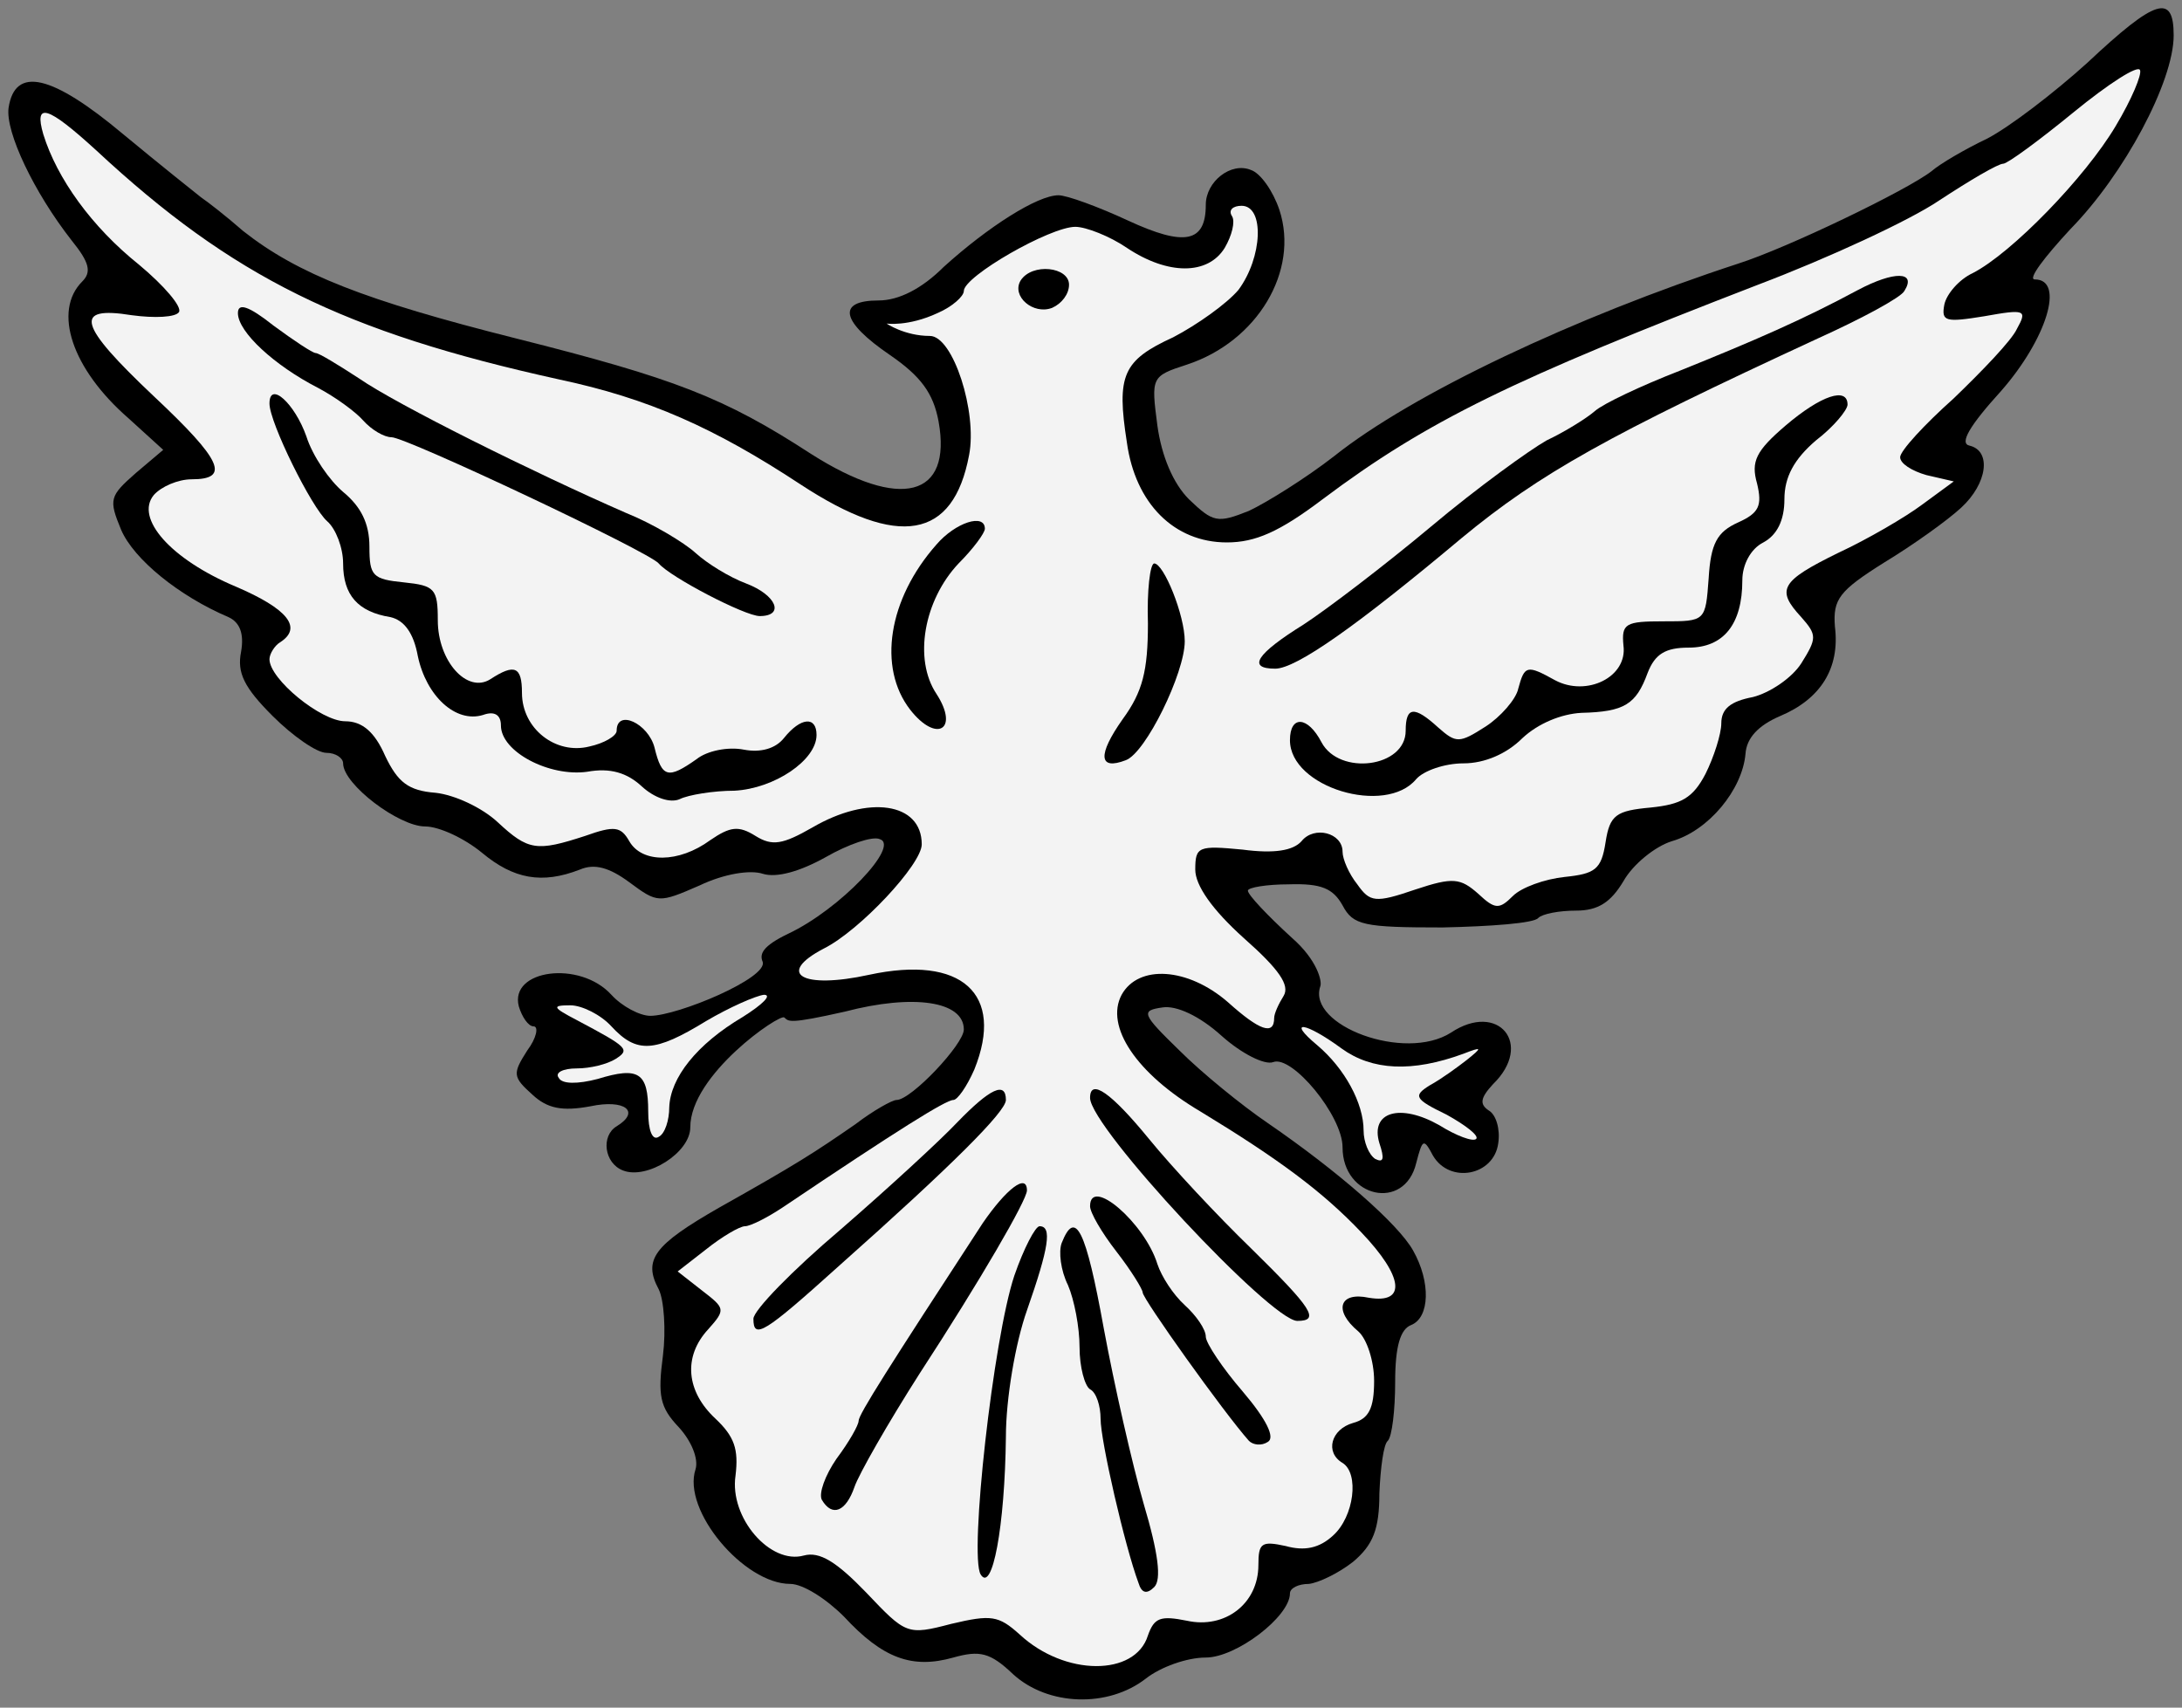
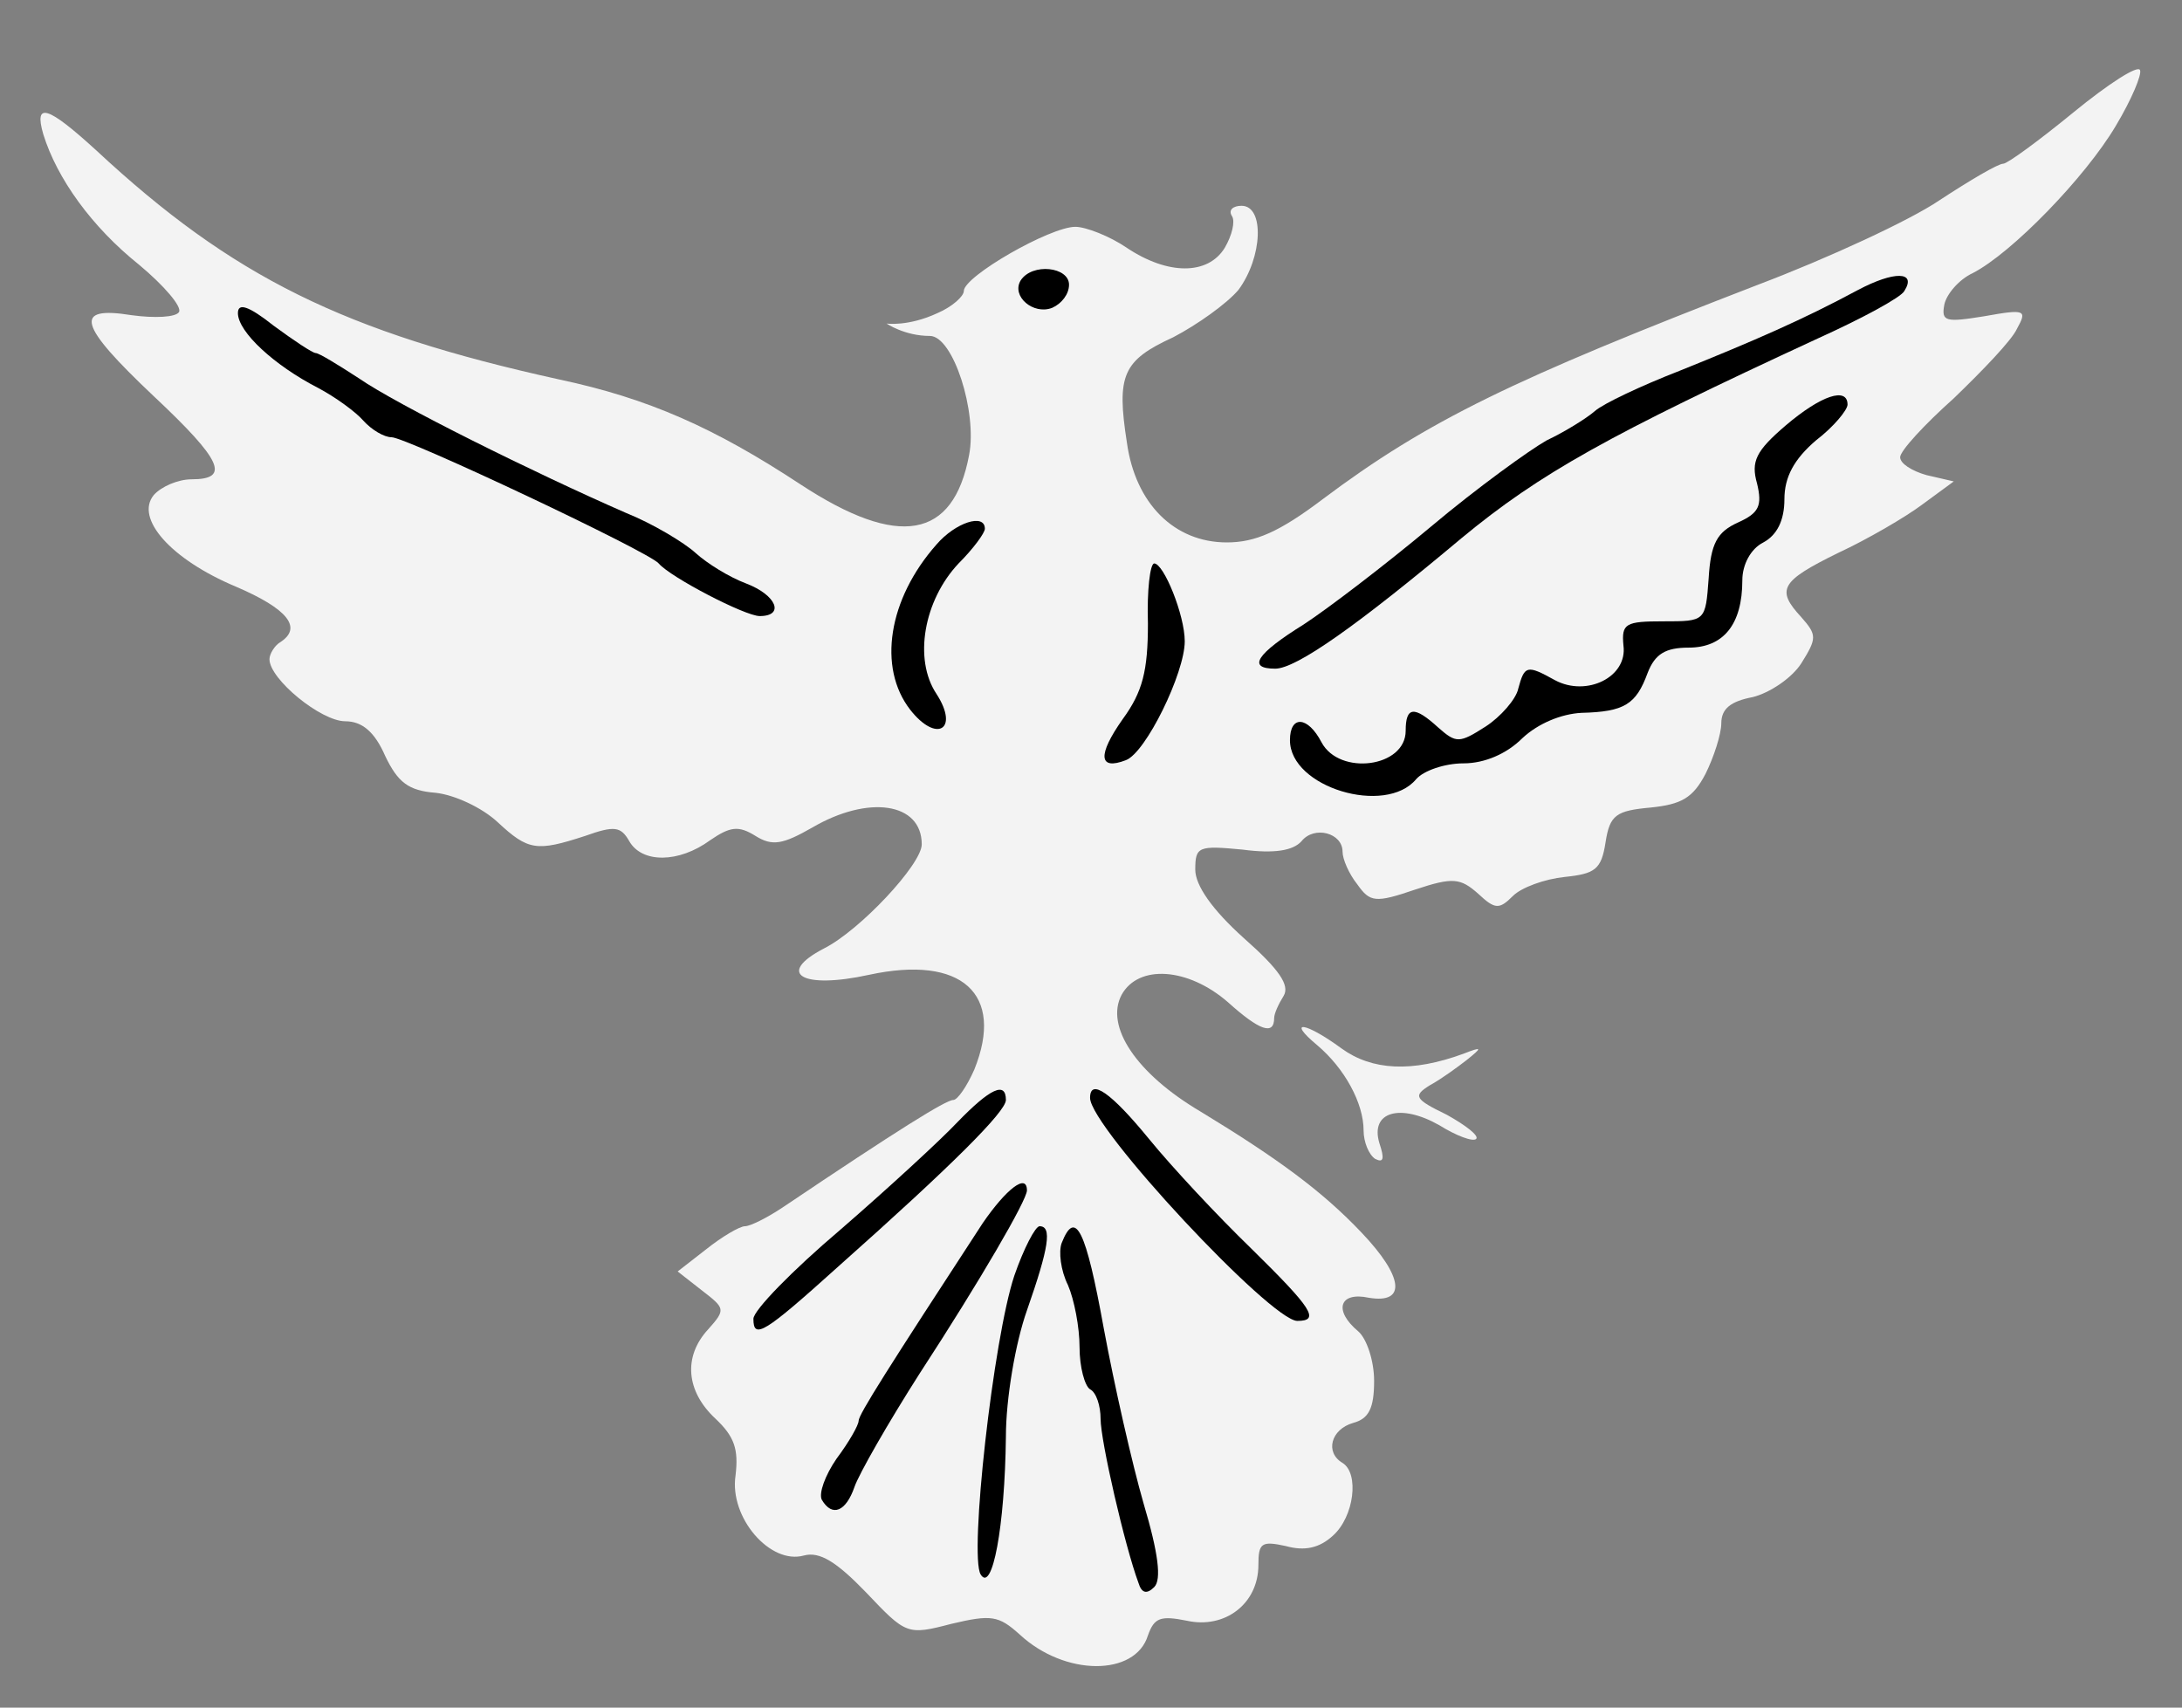
<svg xmlns="http://www.w3.org/2000/svg" version="1.1" viewBox="34.875 99 294.75 230.686" width="294.75" height="230.686">
  <rect x="34.875" y="99" width="294.75" height="230.686" fill="#808080" stroke="none" />
  <defs>
    <clipPath id="artboard_clip_path">
      <path d="M 34.875 99 L 329.625 99 L 329.625 329.686 L 34.875 329.686 Z" />
    </clipPath>
  </defs>
  <g id="Dove_Displayed_(1)" stroke="none" stroke-opacity="1" stroke-dasharray="none" fill="none" fill-opacity="1">
    <title>Dove Displayed (1)</title>
    <g id="Dove_Displayed_(1)_Layer_2" clip-path="url(#artboard_clip_path)">
      <title>Layer 2</title>
      <g id="Group_3">
        <g id="Graphic_20">
-           <path d="M 316.847 107.472 C 312.299 111.593 306.33 116.141 303.346 117.704 C 300.362 119.125 296.951 121.115 295.814 122.109 C 292.546 124.667 276.345 132.484 269.665 134.615 C 247.496 141.863 225.611 152.237 215.094 160.622 C 211.257 163.606 205.999 166.875 203.583 168.012 C 199.32 169.717 198.751 169.575 195.483 166.448 C 193.351 164.317 191.788 160.622 191.219 156.501 C 190.367 149.963 190.367 149.821 195.198 148.258 C 204.72 145.132 210.404 135.61 207.704 127.368 C 206.852 124.81 205.146 122.394 203.867 121.967 C 201.167 120.83 197.756 123.531 197.756 126.657 C 197.756 131.773 194.914 132.341 187.24 128.789 C 183.261 126.941 178.998 125.378 177.861 125.378 C 175.018 125.378 168.339 129.641 162.37 135.042 C 159.386 138.026 156.26 139.589 153.559 139.589 C 147.875 139.589 148.443 142.431 155.123 146.979 C 159.244 149.821 160.949 152.095 161.66 155.932 C 163.507 166.164 156.544 168.012 144.464 160.338 C 132.669 152.664 125.99 150.106 104.531 144.705 C 84.209 139.589 75.113 136.036 67.723 130.21 C 65.45 128.22 62.892 126.231 62.039 125.662 C 61.328 125.094 56.497 121.257 51.523 117.135 C 41.859 109.035 36.885 107.898 36.032 113.583 C 35.606 116.851 39.443 124.952 44.559 131.489 C 46.975 134.473 47.259 135.752 45.98 137.031 C 42.001 141.01 44.559 148.827 52.233 155.506 L 56.923 159.769 L 53.228 162.896 C 49.675 166.022 49.533 166.448 51.238 170.57 C 52.944 174.549 59.055 179.523 65.734 182.365 C 67.297 183.076 67.866 184.639 67.439 187.055 C 66.871 189.897 67.866 191.887 71.703 195.724 C 74.403 198.424 77.671 200.698 78.95 200.698 C 80.229 200.698 81.224 201.408 81.224 202.119 C 81.224 204.961 88.756 210.645 92.309 210.645 C 94.156 210.645 97.567 212.209 99.983 214.198 C 104.246 217.751 108.083 218.462 113.199 216.472 C 115.189 215.619 117.179 216.188 119.879 218.177 C 123.716 221.02 123.858 221.02 129.4 218.604 C 132.669 217.041 136.222 216.472 137.927 217.041 C 139.775 217.609 142.901 216.756 146.454 214.767 C 149.438 213.061 152.707 211.925 153.702 212.351 C 156.544 213.204 148.301 221.872 141.338 225.141 C 137.785 226.846 137.477 227.919 137.892 228.915 C 138.716 231.085 126.416 236.226 122.721 236.226 C 121.3 236.226 118.884 234.947 117.463 233.384 C 113.199 228.694 103.678 229.973 104.957 234.947 C 105.383 236.368 106.236 237.647 106.947 237.647 C 107.657 237.647 107.373 239.21 106.094 240.915 C 104.104 244.042 104.104 244.468 106.804 246.884 C 108.794 248.732 110.784 249.158 114.621 248.447 C 119.31 247.453 121.442 249.158 118.173 251.148 C 116.042 252.427 116.468 256.122 119.026 257.116 C 122.295 258.395 128.121 254.7 128.121 251.29 C 128.121 244.184 140.205 235.9 140.821 236.448 C 141.438 236.995 141.364 237.377 149.012 235.657 C 158.249 233.241 165.071 234.236 165.071 238.073 C 165.071 240.063 157.965 247.595 155.975 247.595 C 155.407 247.595 152.849 249.016 150.433 250.863 C 144.891 254.7 142.475 256.264 132.1 262.09 C 123.147 267.206 121.726 269.196 123.858 273.175 C 124.568 274.596 124.853 278.717 124.426 282.128 C 123.716 287.528 124 289.092 126.558 291.792 C 128.263 293.639 129.258 296.055 128.832 297.476 C 126.984 303.019 135.369 312.967 141.622 312.967 C 143.327 312.967 146.454 314.956 148.87 317.372 C 154.128 323.057 158.107 324.478 163.649 322.914 C 167.202 321.92 168.623 322.204 171.75 325.188 C 176.44 329.452 184.54 329.736 189.656 325.757 C 191.646 324.193 195.198 322.914 197.756 322.914 C 201.878 322.914 209.125 317.372 209.125 314.246 C 209.125 313.535 210.262 312.967 211.683 312.967 C 212.963 312.824 215.663 311.545 217.652 309.982 C 220.352 307.708 221.205 305.577 221.205 300.745 C 221.347 297.334 221.773 294.066 222.342 293.639 C 222.91 293.071 223.337 289.518 223.337 285.681 C 223.337 280.849 224.047 278.575 225.468 278.007 C 228.026 277.012 228.169 272.18 225.753 267.917 C 223.763 264.364 215.663 257.258 206.141 250.721 C 202.588 248.305 197.188 243.9 194.204 240.915 C 189.088 235.942 188.945 235.515 191.93 235.089 C 193.777 234.805 196.904 236.226 199.888 238.926 C 202.588 241.342 205.715 242.905 206.852 242.479 C 209.41 241.484 216.231 249.726 216.231 253.99 C 216.231 260.811 224.616 262.659 226.179 256.122 C 227.032 252.853 227.174 252.711 228.453 255.127 C 230.727 258.964 236.695 257.827 237.264 253.421 C 237.548 251.574 236.98 249.584 235.985 249.016 C 234.706 248.163 234.848 247.311 236.553 245.463 C 242.096 240.063 237.264 234.236 230.869 238.5 C 224.616 242.479 211.451 237.524 213.218 232.263 C 213.507 231.602 212.82 228.694 209.41 225.709 C 206.141 222.725 203.441 219.883 203.441 219.314 C 203.441 218.888 205.999 218.462 208.983 218.462 C 213.389 218.32 214.952 219.03 216.231 221.304 C 217.652 224.004 219.073 224.288 229.732 224.288 C 236.269 224.146 242.096 223.72 242.664 223.009 C 243.232 222.441 245.506 222.014 247.78 222.014 C 250.764 222.014 252.47 220.878 254.175 218.035 C 255.454 215.762 258.438 213.346 260.712 212.635 C 265.686 211.214 270.234 205.672 270.66 200.84 C 270.802 198.708 272.366 197.003 275.35 195.724 C 280.75 193.45 283.45 189.329 282.74 183.644 C 282.456 179.949 283.308 178.812 289.419 174.975 C 293.398 172.559 297.946 169.291 299.793 167.585 C 303.346 164.317 303.915 159.911 300.93 159.201 C 299.509 158.917 300.93 156.501 305.194 151.811 C 311.304 144.847 313.862 136.747 309.741 136.747 C 308.746 136.747 311.02 133.763 314.573 129.926 C 321.821 122.536 328.5 110.03 328.5 103.777 C 328.5 98.092 326.084 98.803 316.847 107.472 Z" fill="black" />
-         </g>
+           </g>
        <g id="Graphic_19">
          <path d="M 320.684 115.999 C 316.563 122.962 306.615 133.194 301.356 135.894 C 299.509 136.747 297.804 138.737 297.519 140.158 C 297.093 142.431 297.662 142.574 302.92 141.721 C 308.462 140.726 308.746 140.868 307.325 143.426 C 306.615 144.989 302.635 149.111 298.798 152.806 C 294.819 156.359 291.551 159.911 291.551 160.764 C 291.551 161.617 293.114 162.611 295.104 163.18 L 298.798 164.033 L 294.535 167.159 C 292.261 168.864 287.145 171.849 283.166 173.696 C 275.35 177.533 274.781 178.67 278.192 182.365 C 280.324 184.781 280.324 185.207 278.192 188.618 C 276.913 190.608 273.929 192.597 271.655 193.166 C 268.671 193.734 267.392 194.729 267.392 196.718 C 267.392 198.14 266.397 201.266 265.26 203.54 C 263.555 206.808 261.991 207.661 257.87 208.087 C 253.18 208.514 252.328 209.082 251.759 212.777 C 251.191 216.472 250.338 217.041 246.217 217.467 C 243.517 217.751 240.39 218.888 239.253 220.025 C 237.406 221.872 236.837 221.872 234.564 219.741 C 232.148 217.609 231.153 217.467 226.037 219.172 C 220.637 221.02 219.926 220.878 218.221 218.462 C 217.084 217.041 216.231 215.051 216.231 214.056 C 216.231 211.498 212.394 210.503 210.689 212.635 C 209.552 213.914 206.994 214.34 202.73 213.772 C 196.762 213.204 196.335 213.346 196.335 216.472 C 196.335 218.604 198.609 221.872 202.873 225.709 C 207.704 229.973 209.125 232.105 208.273 233.526 C 207.562 234.663 206.994 235.942 206.994 236.51 C 206.994 238.926 205.004 238.215 200.741 234.378 C 195.341 229.689 188.661 229.262 186.387 233.384 C 184.114 237.647 188.377 244.042 197.046 249.158 C 207.562 255.553 213.531 259.959 218.789 265.501 C 224.474 271.47 224.9 275.165 219.784 274.312 C 215.805 273.459 214.952 276.017 218.363 278.86 C 219.5 279.854 220.494 282.839 220.494 285.539 C 220.494 289.234 219.784 290.655 217.652 291.223 C 214.668 292.076 213.815 295.202 216.231 296.624 C 218.505 298.045 217.794 303.871 214.952 306.429 C 213.105 308.135 211.115 308.561 208.557 307.851 C 205.288 307.14 204.862 307.424 204.862 310.409 C 204.862 315.667 200.314 319.077 195.198 317.94 C 191.646 317.23 190.793 317.514 189.94 319.93 C 188.235 325.472 178.713 325.472 172.603 319.788 C 169.76 317.23 168.765 317.088 163.365 318.367 C 157.396 319.93 157.254 319.788 151.854 314.103 C 147.875 309.982 145.601 308.561 143.469 309.13 C 138.922 310.409 133.379 304.013 134.232 298.329 C 134.658 294.776 134.09 293.071 131.532 290.655 C 127.553 286.96 127.126 282.27 130.537 278.575 C 132.953 275.875 132.811 275.733 129.685 273.317 L 126.416 270.759 L 130.253 267.775 C 132.385 266.069 134.801 264.648 135.511 264.648 C 136.222 264.648 138.496 263.511 140.627 262.09 C 156.26 251.574 162.655 247.595 163.649 247.595 C 164.218 247.595 165.497 245.747 166.492 243.474 C 170.613 233.241 164.786 227.983 152.28 230.683 C 143.185 232.673 139.632 230.541 146.17 227.131 C 151.001 224.715 159.386 215.762 159.386 213.061 C 159.386 207.377 152.138 206.382 144.606 210.788 C 140.627 213.061 139.206 213.346 136.932 211.925 C 134.658 210.503 133.522 210.645 130.821 212.493 C 126.558 215.619 121.584 215.619 119.879 212.635 C 118.742 210.645 117.889 210.503 113.91 211.925 C 107.373 214.056 106.236 213.914 102.115 210.077 C 99.983 208.087 96.288 206.382 93.73 206.098 C 90.035 205.814 88.614 204.677 86.909 201.124 C 85.488 197.855 83.782 196.434 81.508 196.434 C 78.24 196.434 71.276 190.75 71.276 188.05 C 71.276 187.339 71.987 186.202 72.697 185.776 C 75.824 183.786 73.692 181.228 66.729 178.244 C 57.918 174.549 53.086 169.007 55.644 165.88 C 56.639 164.743 58.912 163.748 60.76 163.748 C 66.018 163.748 64.881 161.19 55.644 152.521 C 45.412 142.858 44.701 140.3 52.66 141.579 C 55.786 142.005 58.628 141.863 59.055 141.152 C 59.481 140.442 57.065 137.6 53.654 134.757 C 47.259 129.641 42.57 123.104 40.722 117.135 C 39.443 112.73 41.291 113.298 47.828 119.267 C 66.302 136.463 81.366 143.853 110.357 150.248 C 122.437 152.806 131.39 156.785 143.043 164.459 C 156.26 173.128 163.649 171.849 165.781 160.48 C 166.918 154.653 163.616 144.382 160.49 144.382 C 157.079 144.382 154.631 142.708 154.631 142.708 C 154.631 142.708 157.539 143.142 161.518 141.295 C 163.507 140.442 165.071 139.021 165.071 138.31 C 165.071 136.321 176.724 129.641 180.135 129.641 C 181.556 129.641 184.824 130.92 187.098 132.484 C 192.64 136.179 198.041 136.179 200.314 132.484 C 201.309 130.778 201.736 128.931 201.309 128.22 C 200.741 127.368 201.451 126.799 202.588 126.799 C 205.715 126.799 205.431 133.763 202.162 138.168 C 200.599 140.016 196.62 142.858 193.351 144.563 C 186.53 147.69 185.677 149.679 187.098 158.774 C 188.235 167.017 193.493 172.275 200.599 172.275 C 204.436 172.275 207.704 170.854 213.531 166.448 C 227.742 155.79 239.253 150.248 272.366 137.458 C 281.745 133.905 292.83 128.789 296.809 126.089 C 300.93 123.388 304.767 121.115 305.478 121.115 C 306.046 121.115 310.31 117.988 314.999 114.151 C 319.689 110.314 323.668 107.756 323.952 108.467 C 324.237 109.035 322.815 112.446 320.684 115.999 Z" fill="#f3f3f3" />
        </g>
        <g id="Graphic_18">
-           <path d="M 135.227 236.368 C 128.974 240.063 125.421 244.61 125.279 248.59 C 125.279 250.295 124.711 252.142 123.858 252.569 C 123.005 253.137 122.437 251.716 122.437 249.158 C 122.437 243.9 121.158 243.047 115.615 244.753 C 112.915 245.463 110.784 245.463 110.357 244.61 C 109.789 243.9 110.926 243.331 112.773 243.331 C 114.621 243.331 116.894 242.763 118.031 242.052 C 120.021 240.773 119.737 240.489 112.773 236.794 C 109.505 235.089 109.362 234.805 111.92 234.805 C 113.484 234.805 116.042 236.084 117.463 237.647 C 120.874 241.342 123.289 241.2 130.253 236.936 C 133.379 235.089 136.932 233.526 138.069 233.384 C 139.206 233.384 137.927 234.663 135.227 236.368 Z" fill="#f3f3f3" />
-         </g>
+           </g>
        <g id="Graphic_17">
          <path d="M 216.089 240.631 C 220.21 243.616 225.611 243.9 232.574 241.342 C 235.132 240.347 235.132 240.489 233 242.195 C 231.721 243.189 229.59 244.753 228.026 245.605 C 225.753 247.026 225.895 247.453 230.3 249.584 C 232.858 251.005 234.706 252.427 234.279 252.853 C 233.853 253.279 231.579 252.427 229.305 251.005 C 224.047 248.021 219.926 249.158 221.205 253.421 C 221.916 255.553 221.773 256.122 220.637 255.553 C 219.784 254.985 219.073 253.279 219.073 251.716 C 219.073 248.021 216.515 243.331 212.82 240.205 C 208.557 236.652 211.257 237.078 216.089 240.631 Z" fill="#f3f3f3" />
        </g>
        <g id="Graphic_16">
          <path d="M 172.745 136.889 C 171.466 139.021 174.45 141.579 177.008 140.584 C 178.287 140.016 179.282 138.737 179.282 137.458 C 179.282 135.042 174.308 134.473 172.745 136.889 Z" fill="black" />
        </g>
        <g id="Graphic_15">
          <path d="M 285.866 138.168 C 278.476 142.147 271.939 144.989 261.707 149.111 C 256.591 151.1 251.475 153.516 250.338 154.511 C 249.201 155.506 246.217 157.353 243.801 158.49 C 241.527 159.769 234.422 164.885 228.169 170.143 C 222.058 175.259 214.242 181.228 210.973 183.36 C 204.578 187.339 203.299 189.329 207.136 189.329 C 209.978 189.329 218.221 183.502 232.29 171.707 C 242.948 162.896 252.186 157.78 280.466 144.705 C 286.435 142.005 291.693 139.163 292.119 138.31 C 293.825 135.61 290.698 135.61 285.866 138.168 Z" fill="black" />
        </g>
        <g id="Graphic_14">
          <path d="M 67.013 141.295 C 67.013 143.853 71.987 148.4 77.813 151.385 C 80.229 152.664 82.93 154.653 83.924 155.79 C 85.061 157.069 86.767 158.064 87.761 158.064 C 89.751 158.064 122.579 173.554 123.858 175.117 C 125.421 176.965 135.511 182.223 137.501 182.223 C 140.911 182.223 139.775 179.381 135.653 177.817 C 133.379 176.965 130.395 175.117 128.832 173.696 C 127.269 172.275 123.005 169.717 119.452 168.296 C 107.089 162.896 88.472 153.658 83.356 150.106 C 80.514 148.258 77.956 146.695 77.529 146.695 C 77.103 146.695 74.545 144.989 71.845 143 C 68.434 140.3 67.013 139.873 67.013 141.295 Z" fill="black" />
        </g>
        <g id="Graphic_13">
-           <path d="M 71.276 153.516 C 71.276 156.074 76.961 167.585 79.092 169.433 C 80.229 170.428 81.224 172.986 81.224 175.117 C 81.224 179.381 83.214 181.655 87.619 182.365 C 89.467 182.791 90.746 184.497 91.314 187.623 C 92.451 193.024 96.43 196.718 100.125 195.582 C 101.688 195.013 102.541 195.582 102.541 197.003 C 102.541 200.556 109.078 203.966 114.194 203.256 C 117.321 202.687 119.595 203.398 121.584 205.245 C 123.289 206.808 125.421 207.519 126.7 206.951 C 127.837 206.382 131.248 205.814 134.09 205.814 C 139.49 205.529 145.175 201.692 145.175 198.282 C 145.175 195.724 143.043 195.866 140.769 198.708 C 139.632 200.129 137.643 200.698 135.369 200.271 C 133.237 199.845 130.395 200.413 128.974 201.55 C 125.137 204.25 124.284 204.108 123.289 199.987 C 122.437 196.718 118.173 194.729 118.173 197.713 C 118.173 198.424 116.468 199.419 114.478 199.845 C 109.931 200.982 105.383 197.429 105.383 192.597 C 105.383 189.044 104.388 188.618 101.12 190.75 C 97.993 192.739 94.014 188.334 94.014 182.791 C 94.014 178.528 93.588 178.102 89.467 177.675 C 85.203 177.249 84.777 176.823 84.777 172.844 C 84.777 169.717 83.64 167.443 81.224 165.454 C 79.377 163.89 77.103 160.622 76.25 157.922 C 74.687 153.516 71.276 150.39 71.276 153.516 Z" fill="black" />
-         </g>
+           </g>
        <g id="Graphic_12">
          <path d="M 276.06 156.501 C 272.081 159.911 271.371 161.332 272.223 164.317 C 272.934 167.301 272.508 168.296 269.665 169.575 C 266.823 170.854 265.97 172.417 265.686 177.107 C 265.26 182.934 265.26 182.934 259.575 182.934 C 254.459 182.934 253.891 183.218 254.175 186.202 C 254.744 190.466 249.201 193.166 244.938 190.892 C 241.101 188.76 240.817 188.902 239.964 192.029 C 239.68 193.45 237.548 195.866 235.558 197.145 C 232.006 199.419 231.579 199.419 229.163 197.287 C 225.895 194.303 224.758 194.445 224.758 197.713 C 224.758 202.687 215.805 203.824 213.389 199.276 C 211.541 195.724 209.125 195.582 209.125 198.992 C 209.125 205.387 222.058 209.224 226.179 204.25 C 227.174 203.114 230.016 202.119 232.574 202.119 C 235.416 202.119 238.401 200.84 240.532 198.708 C 242.664 196.718 245.791 195.439 248.491 195.297 C 254.317 195.155 255.88 194.16 257.444 189.897 C 258.438 187.339 259.86 186.486 262.986 186.486 C 267.676 186.486 270.234 183.36 270.234 177.391 C 270.234 175.259 271.371 173.128 273.076 172.275 C 274.924 171.28 275.918 169.291 275.918 166.448 C 275.918 163.464 277.197 161.048 280.182 158.49 C 282.598 156.643 284.445 154.369 284.445 153.658 C 284.445 151.242 280.892 152.379 276.06 156.501 Z" fill="black" />
        </g>
        <g id="Graphic_11">
          <path d="M 161.376 172.559 C 154.838 179.949 153.417 189.186 157.823 194.871 C 161.376 199.419 164.502 197.571 161.376 192.739 C 158.249 188.05 159.67 180.091 164.36 175.117 C 166.35 173.128 167.913 170.996 167.913 170.428 C 167.913 168.296 163.934 169.575 161.376 172.559 Z" fill="black" />
        </g>
        <g id="Graphic_10">
          <path d="M 189.94 183.218 C 189.94 189.613 189.23 192.455 186.53 196.15 C 183.119 200.982 183.261 203.114 186.956 201.692 C 189.656 200.698 194.914 189.897 194.914 185.634 C 194.914 182.081 192.072 175.117 190.793 175.117 C 190.224 175.117 189.798 178.812 189.94 183.218 Z" fill="black" />
        </g>
        <g id="Graphic_9">
          <path d="M 164.218 250.579 C 161.944 252.995 154.838 259.532 148.443 265.075 C 141.906 270.617 136.648 276.017 136.648 277.154 C 136.648 279.996 138.069 279.144 148.159 270.049 C 163.507 256.406 170.755 249.158 170.755 247.595 C 170.755 245.037 168.623 246.032 164.218 250.579 Z" fill="black" />
        </g>
        <g id="Graphic_8">
          <path d="M 182.124 247.311 C 182.124 251.29 206.567 277.438 210.12 277.438 C 213.247 277.438 212.11 275.733 203.867 267.633 C 199.32 263.227 193.209 256.69 190.082 252.853 C 184.966 246.6 182.124 244.61 182.124 247.311 Z" fill="black" />
        </g>
        <g id="Graphic_7">
          <path d="M 167.629 264.222 C 154.838 283.833 150.859 290.086 150.859 290.939 C 150.859 291.508 149.58 293.781 147.875 296.055 C 146.312 298.329 145.459 300.745 145.885 301.598 C 147.306 304.013 149.154 303.161 150.291 299.892 C 150.859 298.187 154.838 291.223 159.102 284.544 C 167.344 271.896 173.597 261.095 173.597 259.816 C 173.597 257.401 170.755 259.674 167.629 264.222 Z" fill="black" />
        </g>
        <g id="Graphic_6">
-           <path d="M 182.124 261.948 C 182.124 262.801 183.687 265.501 185.677 268.059 C 187.666 270.617 189.23 273.175 189.23 273.601 C 189.23 274.454 200.172 289.802 203.583 293.639 C 204.152 294.208 205.288 294.35 206.141 293.781 C 207.136 293.213 205.999 290.797 202.73 286.96 C 200.03 283.833 197.756 280.423 197.756 279.57 C 197.756 278.575 196.477 276.728 194.914 275.307 C 193.351 273.886 191.788 271.47 191.219 269.764 C 189.514 264.222 182.124 257.827 182.124 261.948 Z" fill="black" />
-         </g>
+           </g>
        <g id="Graphic_5">
          <path d="M 171.892 271.328 C 169.05 279.854 165.781 309.13 167.344 311.688 C 168.908 314.246 170.613 305.292 170.755 293.071 C 170.755 287.955 172.034 280.423 173.597 276.017 C 176.582 267.491 177.008 264.648 175.303 264.648 C 174.734 264.648 173.171 267.633 171.892 271.328 Z" fill="black" />
        </g>
        <g id="Graphic_4">
          <path d="M 178.287 266.922 C 177.861 268.059 178.145 270.617 179.14 272.607 C 179.992 274.596 180.703 278.291 180.703 280.991 C 180.703 283.691 181.413 286.249 182.124 286.676 C 182.977 287.102 183.545 288.95 183.545 290.655 C 183.545 293.639 186.814 307.851 188.661 312.824 C 189.088 314.246 189.798 314.388 190.793 313.393 C 191.788 312.398 191.361 308.845 189.372 302.166 C 187.809 296.766 185.393 286.107 183.972 278.433 C 181.556 265.075 180.135 262.232 178.287 266.922 Z" fill="black" />
        </g>
      </g>
    </g>
  </g>
</svg>